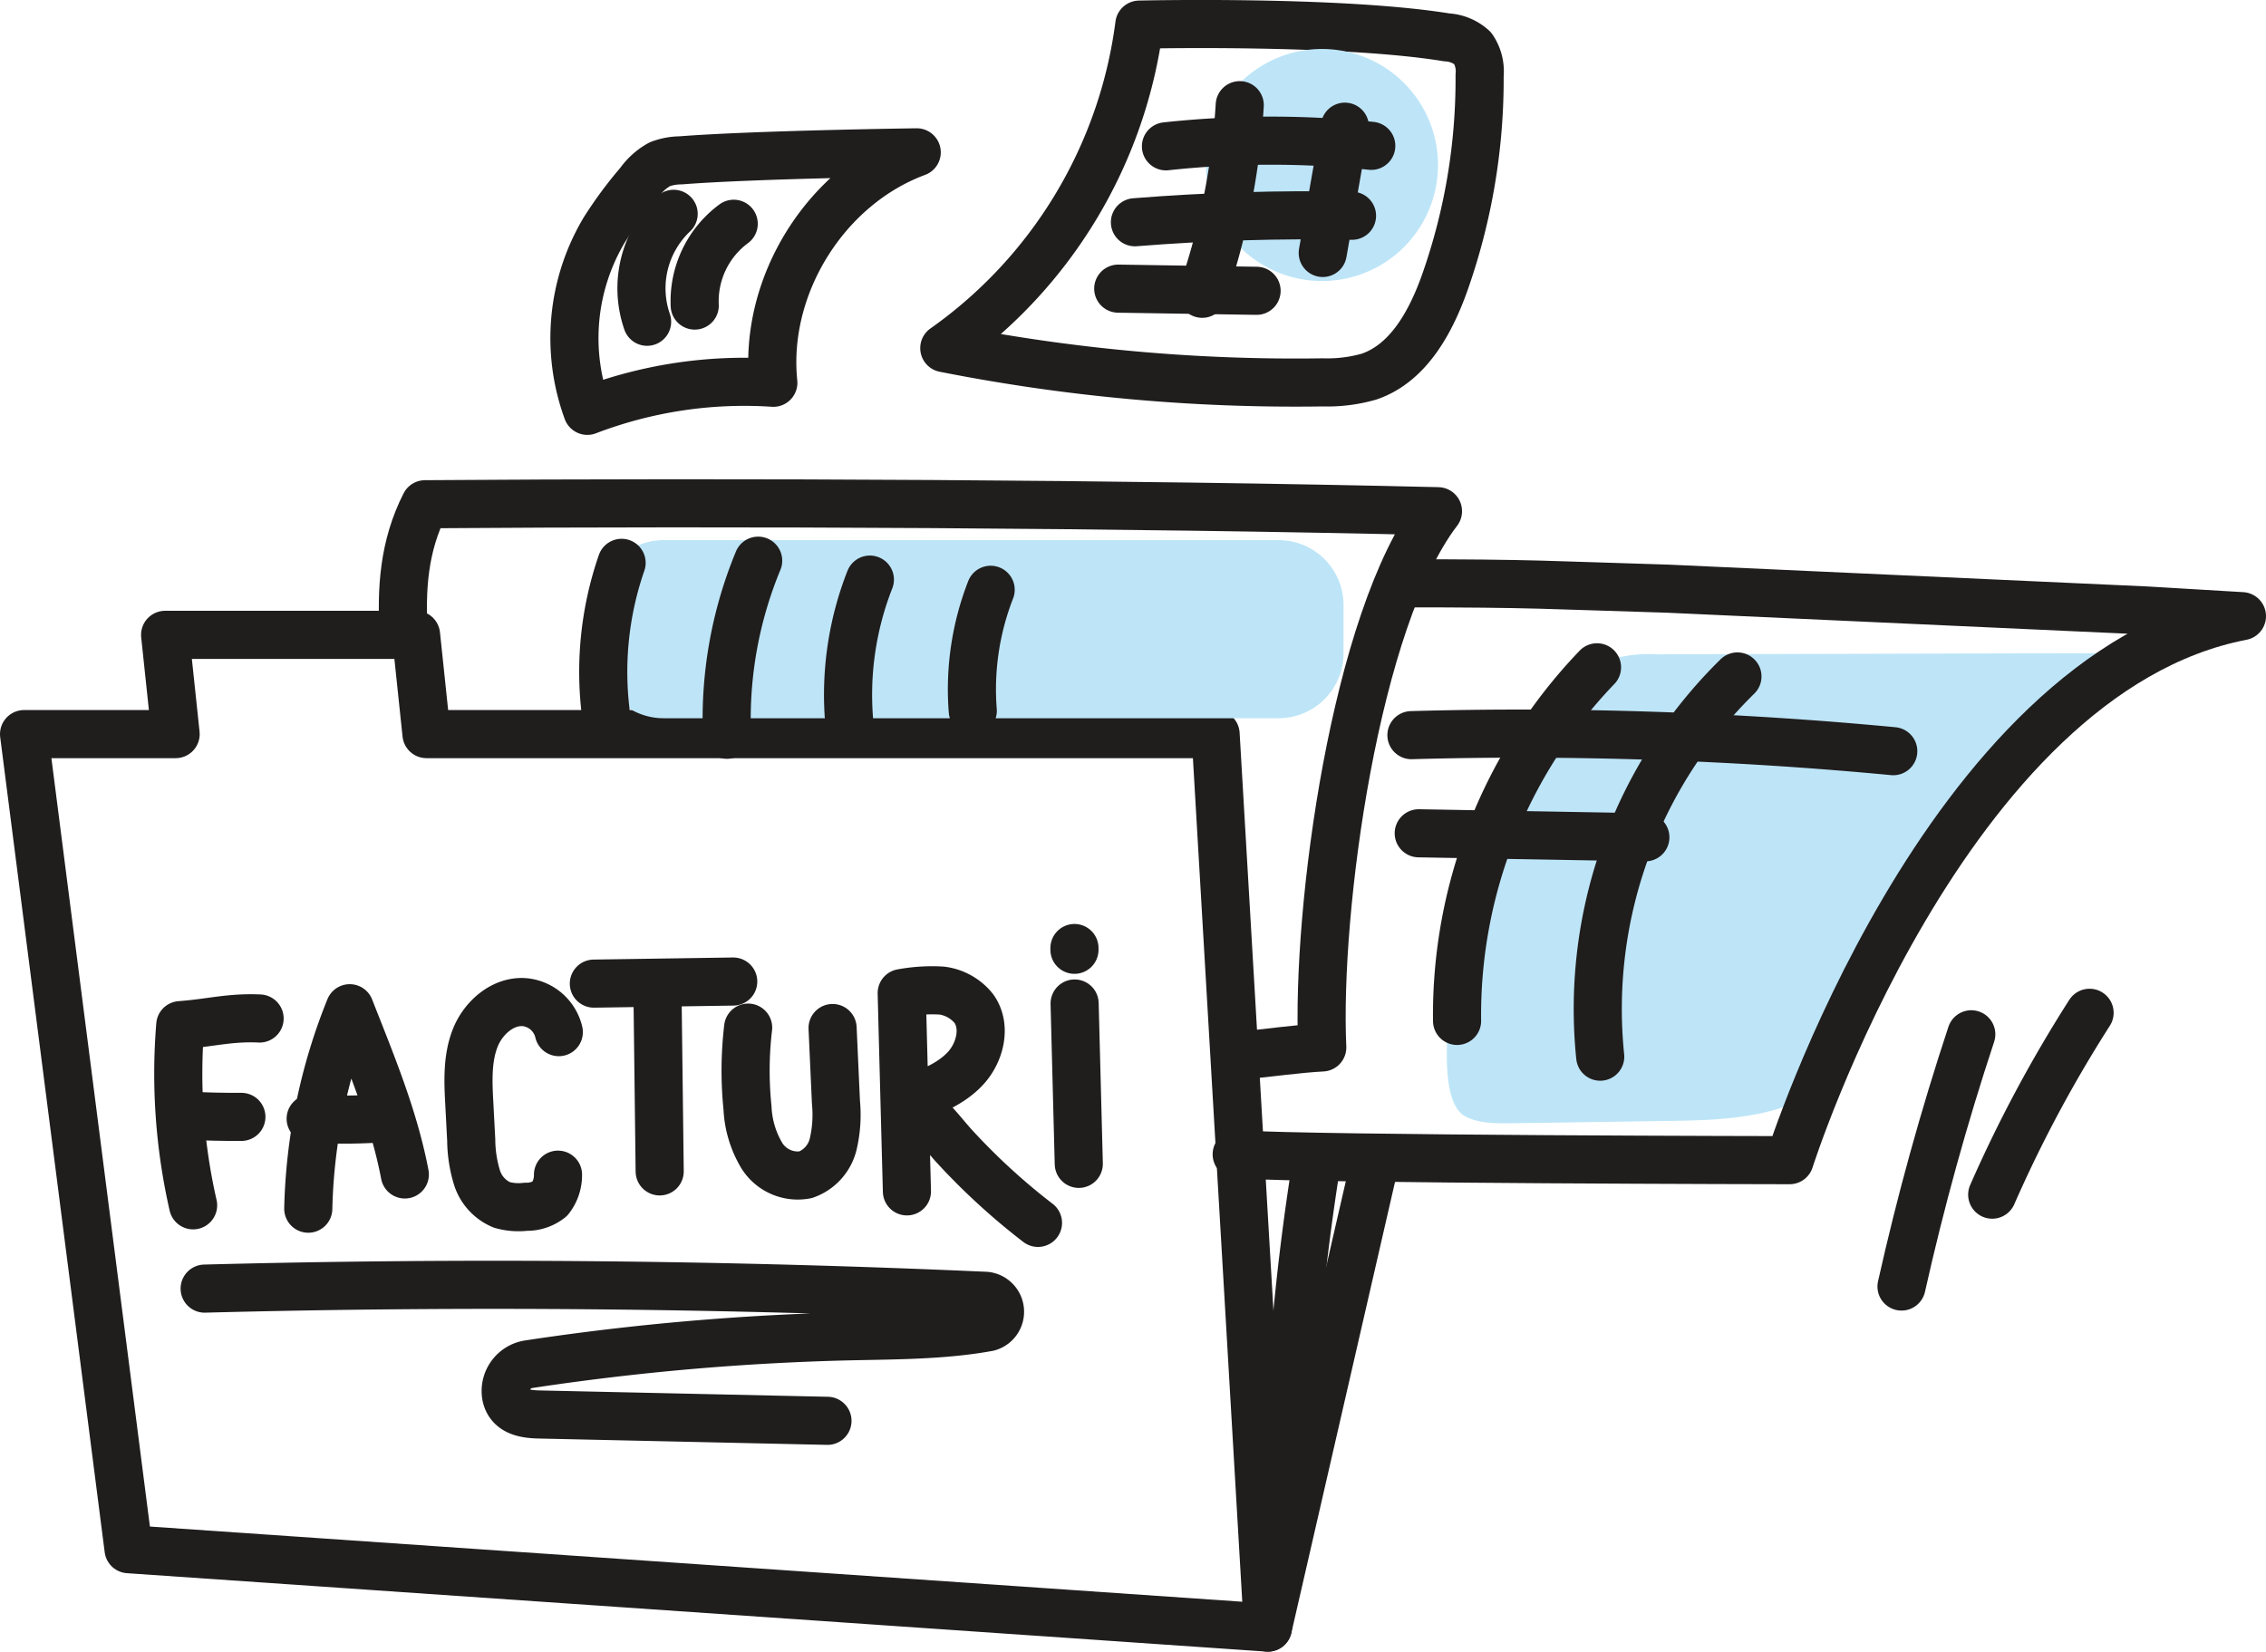
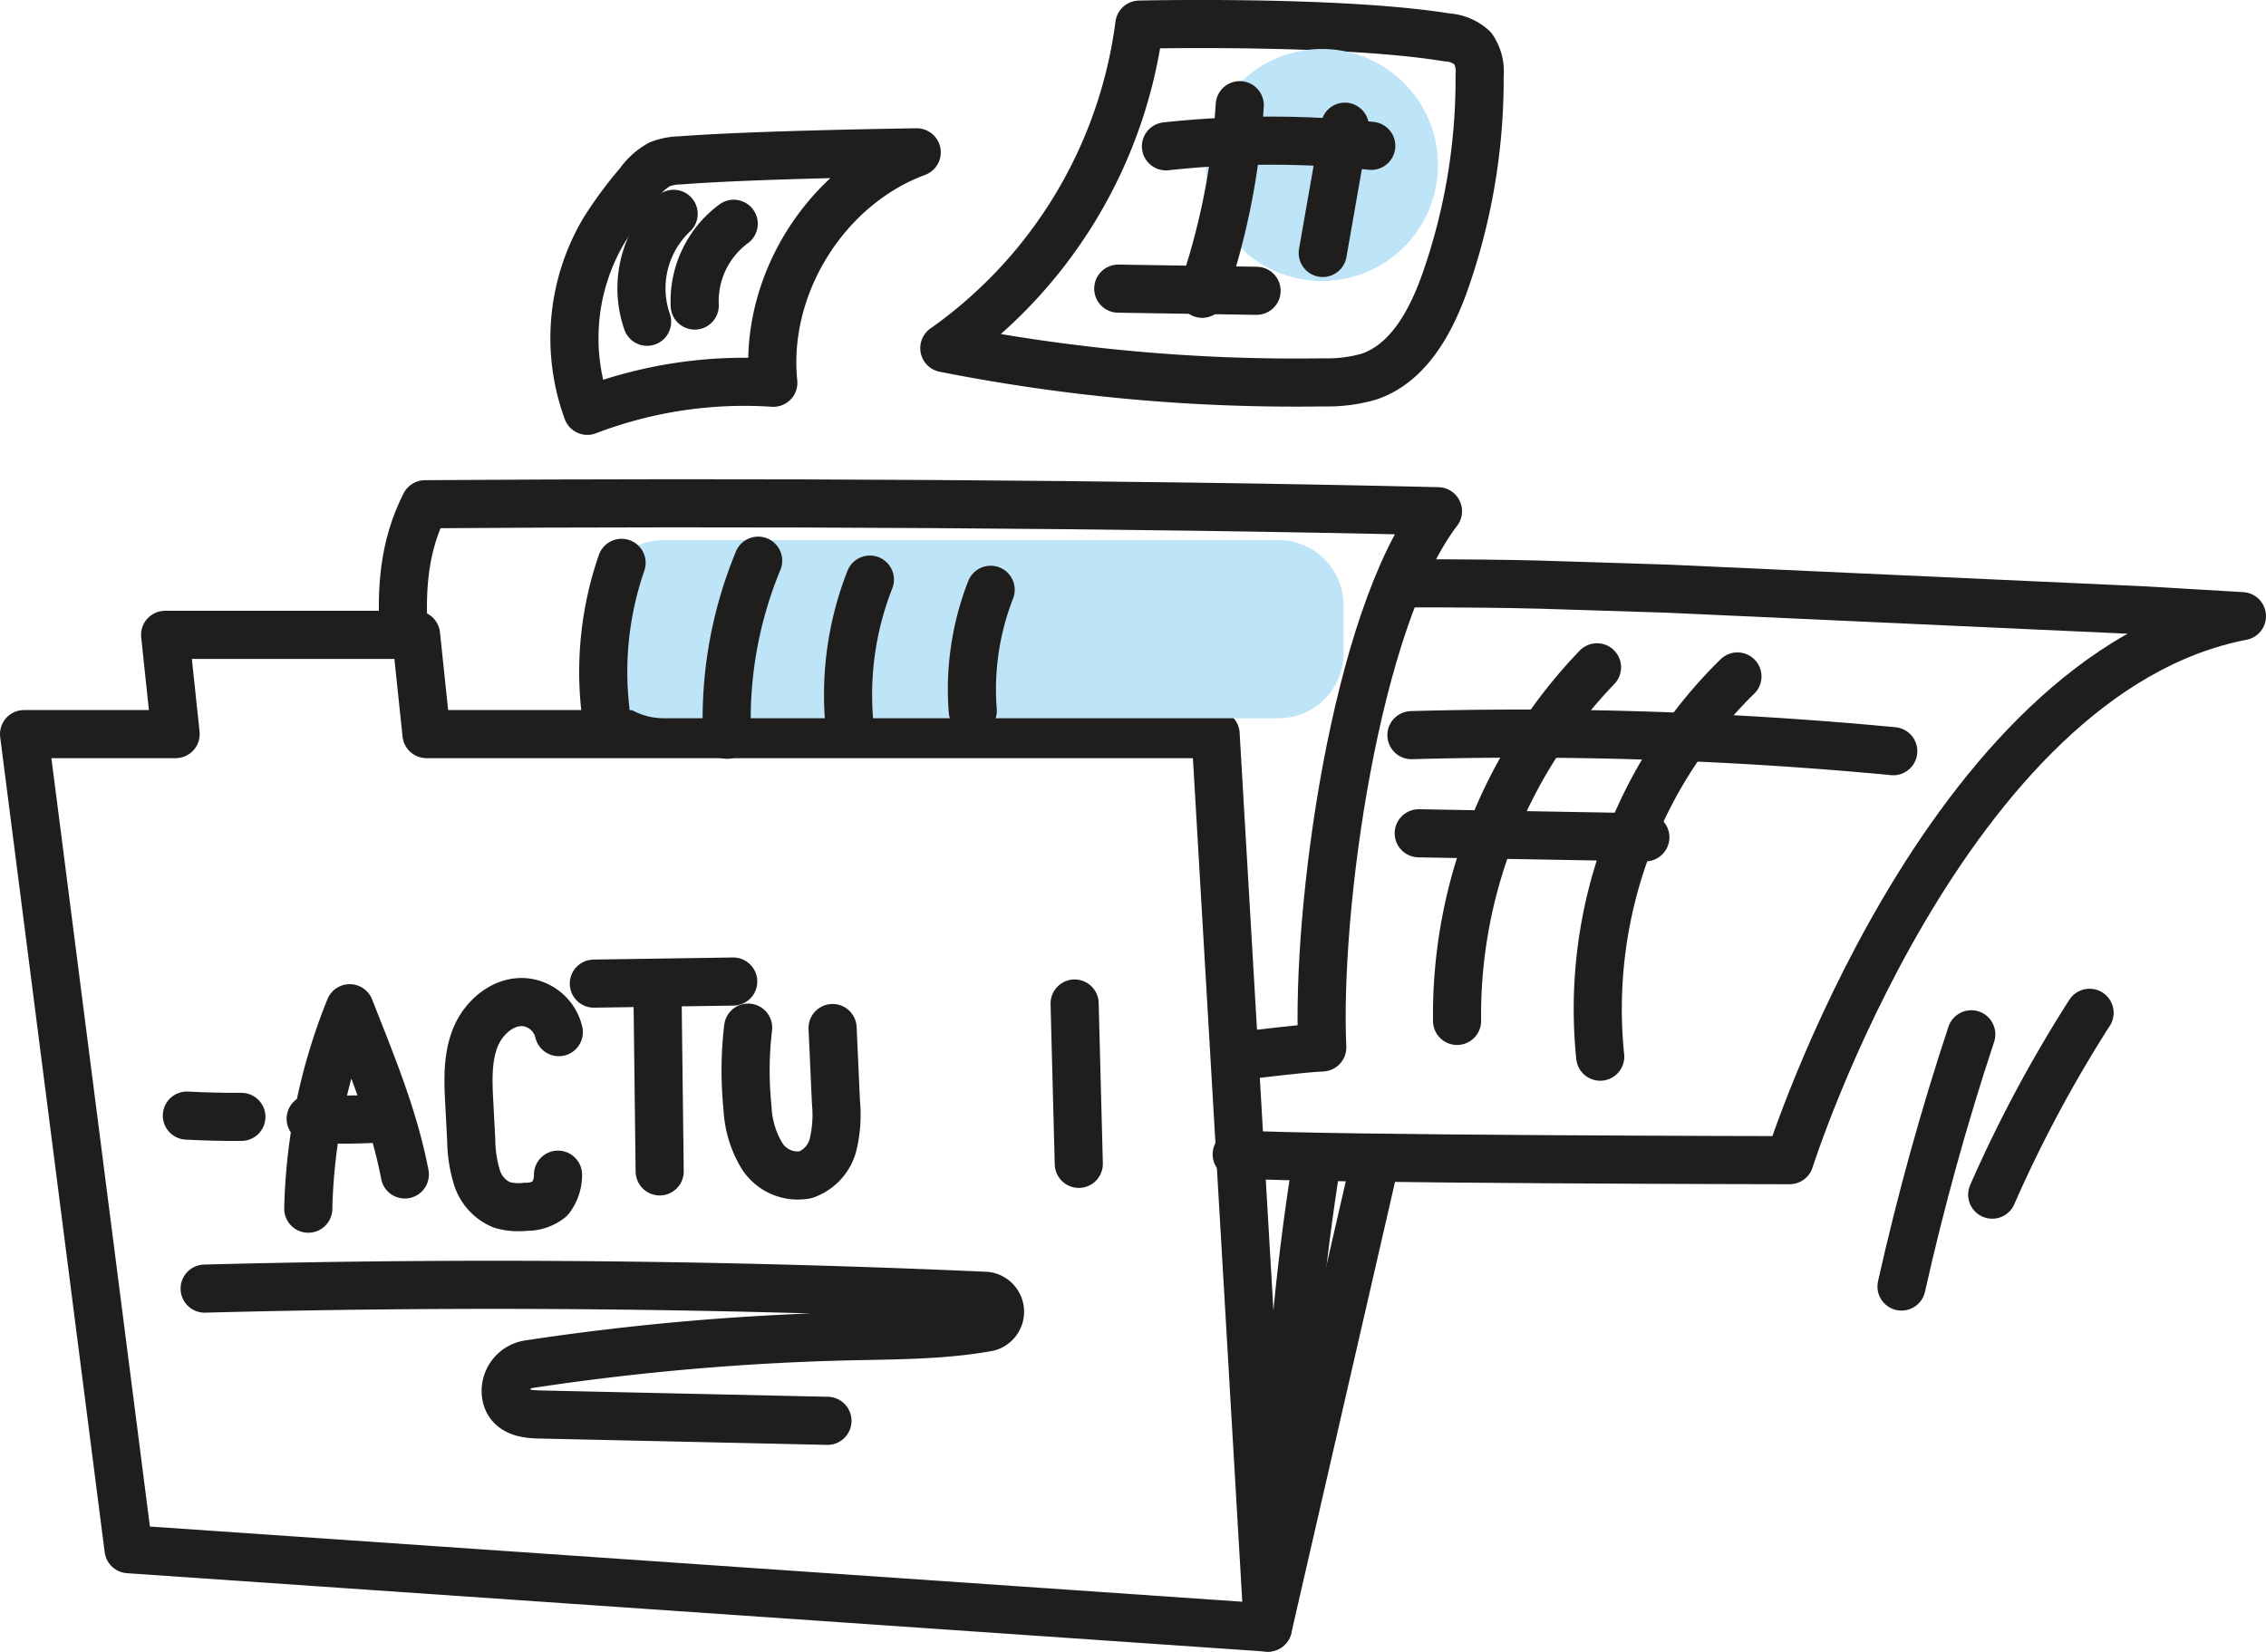
<svg xmlns="http://www.w3.org/2000/svg" viewBox="0 0 282.56 206">
  <defs>
    <style>.cls-1{fill:#bde5f7;}.cls-2{fill:none;stroke:#201d1d;stroke-linecap:round;stroke-linejoin:round;stroke-width:6px;}</style>
  </defs>
  <title>invoices</title>
  <g id="Layer_2" data-name="Layer 2">
    <g id="Layer_1-2" data-name="Layer 1">
-       <path class="cls-1" d="M194.45,87.71c1.53-2.1,3.27-4.18,5.66-5.21a16.52,16.52,0,0,1,6.46-.89L264,81.46c-3.1,5.35-8.87,8.43-13.62,12.38a43,43,0,0,0-13.53,20.33c-2.14,7-2.74,15-8,20.08s-13.21,5.45-20.45,5.55l-20.33.3c-1.87,0-3.84,0-5.45-.92-4.51-2.65-.88-20.5.1-25.14a69.42,69.42,0,0,1,11.69-26.33" />
      <polygon class="cls-2" points="53.18 91.56 51.88 79.18 20.59 79.18 21.9 91.56 3 91.56 16.03 193.22 158.1 203 151.58 91.56 53.18 91.56" />
      <line class="cls-2" x1="171.57" y1="144.39" x2="158.1" y2="203" />
      <path class="cls-2" d="M174.65,72.75c17.11,0,18.25.23,33.3.67l59.66,2.72c3.89.22,7.86.46,11.95.71-37.15,7.16-56.4,67.85-56.4,67.85s-58.52-.08-68.95-.73" />
      <path class="cls-2" d="M164.22,144.7a300.73,300.73,0,0,0-3.82,48" />
      <path class="cls-2" d="M50.35,79.18C50,73.47,50.35,68.1,53,62.89c39.1-.29,87.22-.06,126.31.87-10.32,13.47-15.21,49.7-14.43,66.88-3.07.16-6.87.7-9.93,1" />
-       <path class="cls-2" d="M24.08,150.33a73.8,73.8,0,0,1-1.6-22.47c3.74-.27,6.14-1,9.89-.83" />
      <path class="cls-2" d="M38.44,150.75a71,71,0,0,1,5.17-25c2.68,6.84,5.49,13.52,6.87,20.73" />
      <path class="cls-2" d="M23.3,139.14q3.39.18,6.8.16" />
      <path class="cls-2" d="M69.68,128.73a4.87,4.87,0,0,0-4.1-3.72c-2.75-.32-5.29,1.86-6.31,4.42s-.9,5.43-.75,8.19l.24,4.58a16.39,16.39,0,0,0,.72,4.68,5.48,5.48,0,0,0,3.1,3.4,7.62,7.62,0,0,0,3,.23,4.62,4.62,0,0,0,3-1,4.82,4.82,0,0,0,1-3" />
      <path class="cls-2" d="M38.74,139.53a73.31,73.31,0,0,0,9.72-.11" />
      <path class="cls-2" d="M82,124.83q.14,10.63.26,21.27" />
      <path class="cls-2" d="M74.05,122.68l17.38-.26" />
      <path class="cls-2" d="M93.29,128.17a45.52,45.52,0,0,0-.08,10,12.68,12.68,0,0,0,1.81,6,5.28,5.28,0,0,0,5.44,2.35,5.4,5.4,0,0,0,3.42-3.76,16.07,16.07,0,0,0,.36-5.27l-.42-9.27" />
-       <path class="cls-2" d="M113.09,148.59q-.33-12.36-.65-24.73a20.66,20.66,0,0,1,5-.31,6.1,6.1,0,0,1,4,2.25c1.61,2.26.76,5.58-1.16,7.57s-4.64,3-7.27,3.86c2.38,1.24,4,3.47,5.78,5.5a81.59,81.59,0,0,0,10.64,9.79" />
      <path class="cls-2" d="M134,125.16q.26,10,.52,20" />
-       <line class="cls-2" x1="133.98" y1="118.24" x2="133.98" y2="118.46" />
      <path class="cls-2" d="M142.07,3.07a58.57,58.57,0,0,1-24.32,40.35,225,225,0,0,0,47.18,4.27,18.89,18.89,0,0,0,5.76-.71c5-1.68,7.82-7,9.56-12A76.24,76.24,0,0,0,184.5,9.41a5.15,5.15,0,0,0-.86-3.4,5.2,5.2,0,0,0-3.23-1.35C167,2.48,142.07,3.07,142.07,3.07Z" />
      <path class="cls-2" d="M114.31,19c-11.38,4.22-19.12,16.66-17.88,28.74a54.74,54.74,0,0,0-23.19,3.5,26.35,26.35,0,0,1,2.1-22.55,50.06,50.06,0,0,1,4.36-5.89,7.73,7.73,0,0,1,2.56-2.31A7.44,7.44,0,0,1,84.87,20C94.18,19.27,114.31,19,114.31,19Z" />
      <path class="cls-1" d="M179.31,20.58A14.47,14.47,0,1,1,164.84,6.11a14.47,14.47,0,0,1,14.47,14.47" />
      <path class="cls-1" d="M159.45,89.58H82.72a8.1,8.1,0,0,1-8.08-8.08V75.44a8.09,8.09,0,0,1,8.08-8.07h76.73a8.09,8.09,0,0,1,8.08,8.07V81.5a8.1,8.1,0,0,1-8.08,8.08" />
      <path class="cls-2" d="M216.65,84.37a58.09,58.09,0,0,0-17.11,47.42" />
      <path class="cls-2" d="M199.14,83.23a62.59,62.59,0,0,0-17.45,44.1" />
      <path class="cls-2" d="M176,91.69a491.85,491.85,0,0,1,60.08,2" />
      <path class="cls-2" d="M176.91,103.93l28.26.5" />
      <path class="cls-2" d="M77.51,70.2a41.53,41.53,0,0,0-2,18.47" />
      <path class="cls-2" d="M94.54,69.93a51.59,51.59,0,0,0-3.89,21.71" />
      <path class="cls-2" d="M108.47,72.29a39.29,39.29,0,0,0-2.59,17.56" />
      <path class="cls-2" d="M123.53,73.56a34.14,34.14,0,0,0-2.23,15.1" />
      <path class="cls-2" d="M145.39,18.25a121.7,121.7,0,0,1,25.6-.06" />
-       <path class="cls-2" d="M141.52,27.72c9-.72,18-1,27.07-.81" />
      <path class="cls-2" d="M139.44,36l17.25.27" />
      <path class="cls-2" d="M84,26.67a12.76,12.76,0,0,0-3.31,13.46" />
      <path class="cls-2" d="M91.49,27.91a12,12,0,0,0-4.86,10.2" />
      <path class="cls-2" d="M154.59,13.12a88.31,88.31,0,0,1-4.68,23.52" />
      <line class="cls-2" x1="167.7" y1="15.8" x2="164.94" y2="31.55" />
      <path class="cls-2" d="M25.52,160.72q48.71-1.28,97.41.9a2,2,0,0,1,.28,3.92c-5.51,1-11.31,1-16.93,1.12A316.37,316.37,0,0,0,66,170.14a3.38,3.38,0,0,0-2.88,4c.45,2,2.49,2.25,4.2,2.28l35.86.79" />
      <path class="cls-2" d="M245.81,129q-5.13,15.51-8.7,31.46" />
      <path class="cls-2" d="M260.56,126.32A165.5,165.5,0,0,0,248.42,149" />
    </g>
  </g>
</svg>